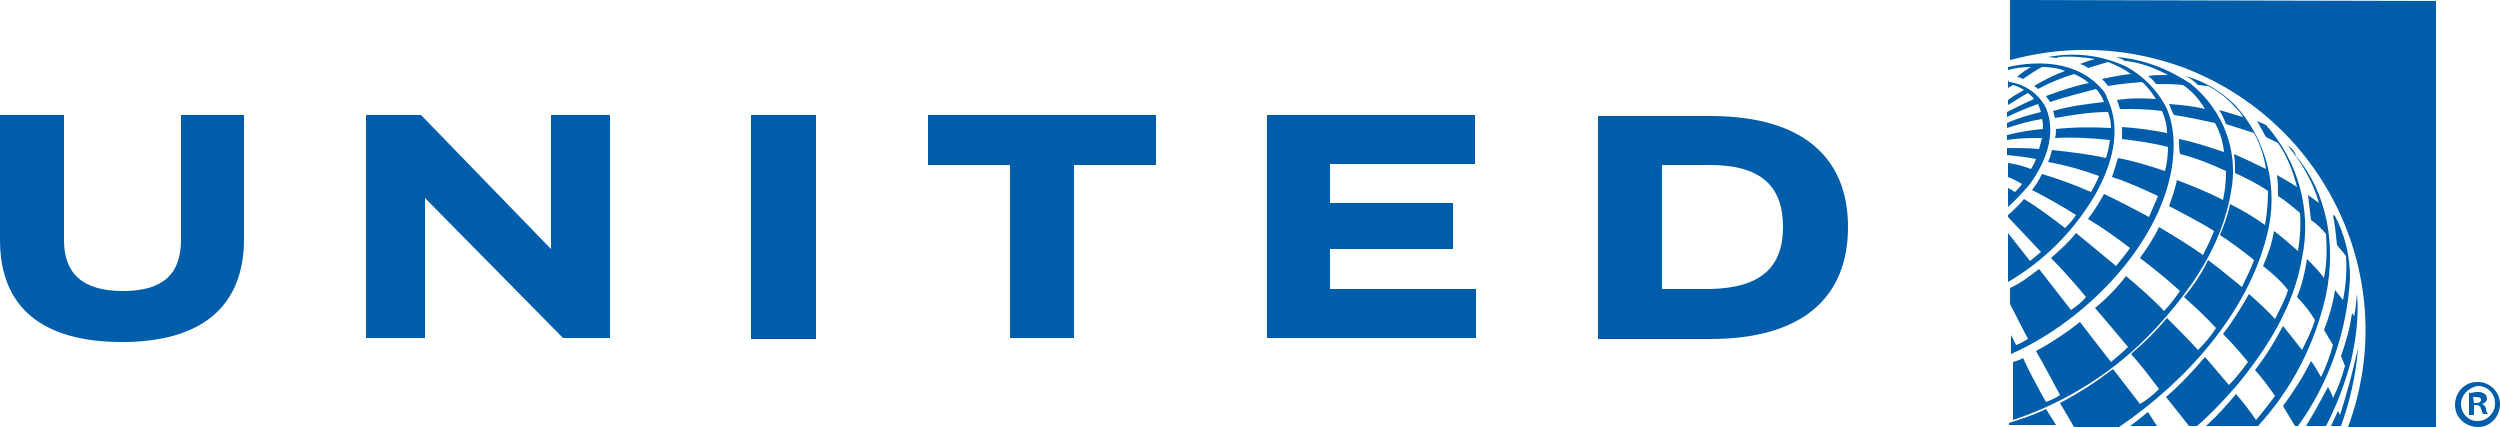
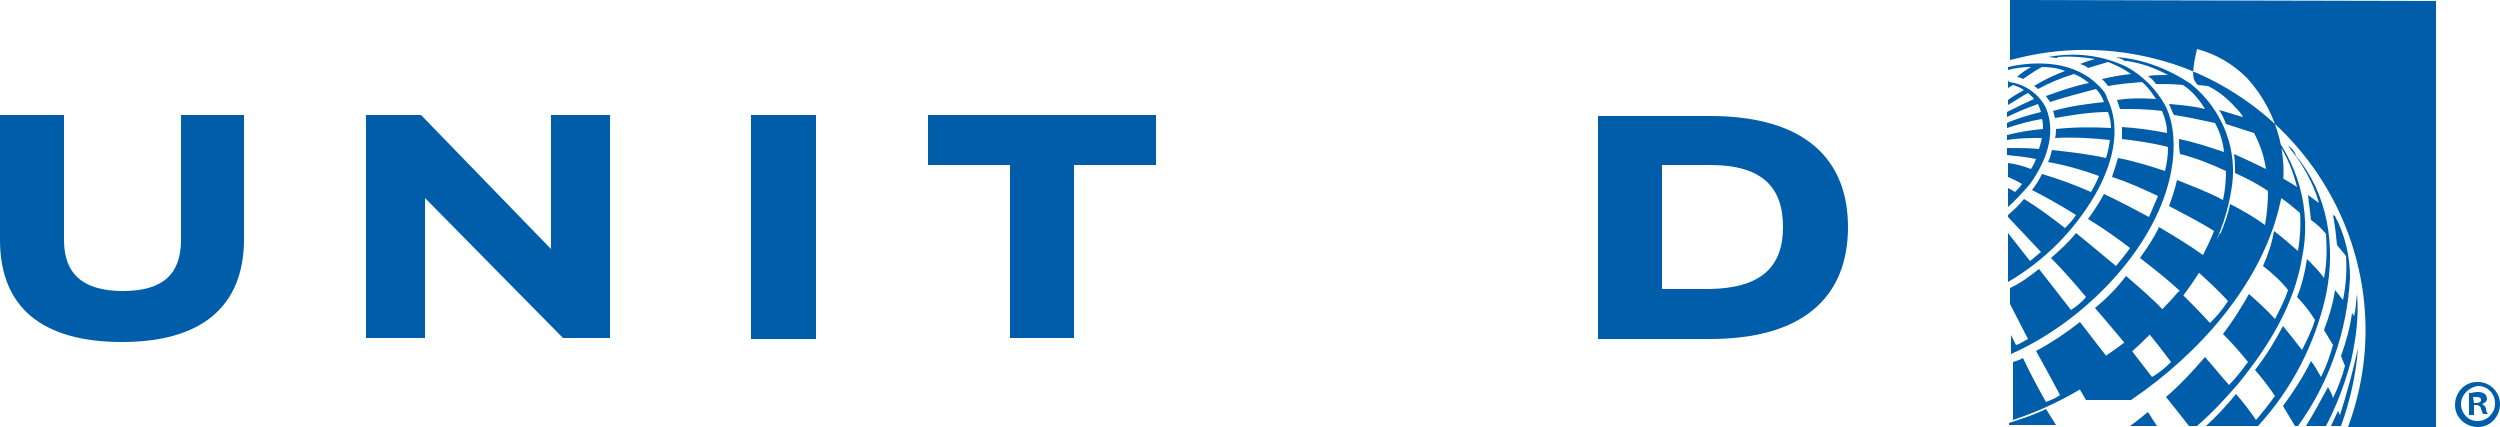
<svg xmlns="http://www.w3.org/2000/svg" version="1.1" id="Layer_1" x="0px" y="0px" viewBox="0 0 250 42.7" style="enable-background:new 0 0 250 42.7;" xml:space="preserve">
  <style type="text/css">
	.st0{fill:#005DAA;}
</style>
-   <path class="st0" d="M214.8,41.2c-0.5,0.4-1.1,0.9-1.8,1.4h2.7C215.7,42.6,215.1,41.7,214.8,41.2 M204.6,40.9  c-1.2,0.6-2.5,1-3.7,1.4v0.2h4.7L204.6,40.9z M235.8,34.8c-0.5,2.3-1.1,4.5-1.8,6.7c-0.1-0.1-0.1-0.3-0.2-0.4  c-0.3,0.6-0.7,1.5-0.7,1.5h1C235,40.1,235.6,37.5,235.8,34.8 M235.7,29.4c-0.1,0.7-0.1,1.5-0.3,2.2l-0.2-0.3  c-0.2,1.5-0.6,2.9-1.1,4.3l0.4,1c-0.3,1.1-0.7,2.2-1.2,3.2c-0.1-0.4-0.3-0.7-0.5-1.1c-0.7,1.3-1.4,2.6-2.2,3.9h2  c1.1-2.1,1.9-4.3,2.5-6.5C235.6,33.9,235.9,31.6,235.7,29.4L235.7,29.4z M233.3,21.5c0.2,1,0.3,2,0.4,3c0.3,0.4,0.6,0.7,0.9,1.1  c0.1,1.5,0,2.9-0.3,4.4l-0.8-1c-0.2,1.4-0.6,2.7-1.1,4l0.9,1.5c-0.3,1.1-0.7,2.2-1.2,3.2c-0.3-0.5-0.6-1.1-1-1.6  c-0.8,1.6-1.7,3-2.8,4.5l1.2,2h0.3c3.1-4.3,4.9-9.4,5.2-14.8c0-2.2-0.5-4.3-1.5-6.2L233.3,21.5z M228.8,14.6L228.8,14.6  c1.4,1.7,2.5,3.6,3.1,5.7l0,0l-1.1-0.8c0.1,0.8,0.2,1.7,0.3,2.5c0.6,0.4,1.1,0.9,1.5,1.4c0.1,1.5,0.1,2.9-0.2,4.4  c-0.5-0.7-1.1-1.3-1.7-1.9c-0.2,1.3-0.5,2.6-1,3.8c0.7,0.7,1.3,1.5,1.8,2.3c-0.3,1-0.8,2-1.3,3c-0.6-0.8-1.1-1.4-1.9-2.4  c-0.8,1.5-1.7,3-2.8,4.4c0.7,0.8,1.4,1.7,2,2.6c-0.6,0.8-1.2,1.6-1.9,2.4c-0.6-0.9-1.3-1.8-2-2.6c-0.9,1.1-1.9,2.2-3,3.2h5.2  c3.4-3.7,5.7-8.2,6.8-13.1c1-4.9,0.2-10.1-3-13.9C229.5,15.2,229.2,14.8,228.8,14.6 M225.7,12.1c0.3,0.5,0.6,1.1,0.9,1.6l1.2,0.6  c0.9,1.3,1.5,2.8,1.9,4.4c-0.6-0.4-1.3-0.8-2-1.2c0.1,0.7,0.1,1.4,0.1,2.1c0.8,0.5,1.5,1.1,2.2,1.7c0.1,1.3,0,2.6-0.2,3.8  c-0.8-0.7-1.6-1.4-2.4-2c-0.2,1.2-0.6,2.4-1.1,3.5c0.9,0.7,1.8,1.5,2.5,2.4c-0.3,1-0.8,1.9-1.3,2.9c-0.8-0.9-1.7-1.7-2.6-2.5  c-0.8,1.4-1.6,2.7-2.6,4c0.9,0.9,1.7,1.8,2.5,2.8c-0.6,0.8-1.2,1.6-1.9,2.3c-0.8-0.9-1.6-1.9-2.4-2.8c-1.2,1.4-2.5,2.8-3.9,4  c0.9,1.1,2.3,2.9,2.3,2.9h0.8c1.5-1.3,2.8-2.7,4.1-4.2c3.1-3.8,5.6-7.9,6.4-12.6c1-4.8-0.4-9.7-3.6-13.3L225.7,12.1z M200.8,8v0.8  l0.5-0.3c0.4,0.1,0.8,0.3,1.1,0.5c-0.5,0.3-1.1,0.6-1.6,1v0.5c0.7-0.4,1.4-0.9,2-1.2c0.2,0.2,0.5,0.4,0.6,0.6  c-0.9,0.4-2.1,1-2.7,1.3v0.5c1-0.5,2-0.9,3.1-1.3c0.1,0.2,0.2,0.5,0.3,0.8c-1.2,0.3-2.3,0.6-3.4,1.1v0.5c1.2-0.4,2.3-0.7,3.5-0.9  c0.1,0.3,0.1,0.7,0.1,1c-1.2,0.1-2.4,0.3-3.6,0.6V14c1.2-0.2,2.4-0.2,3.5-0.2c-0.1,0.4-0.2,0.8-0.3,1.1c-0.9-0.1-2.3-0.1-3.2-0.1  v0.7c1,0.1,1.9,0.2,2.9,0.4c-0.1,0.3-0.3,0.7-0.5,1c-0.8-0.3-1.5-0.5-2.3-0.6v1.4c0.5,0.2,0.9,0.4,1.4,0.7c-0.2,0.3-0.4,0.5-0.7,0.8  c-0.3-0.2-0.7-0.4-0.7-0.4v1.9c0.8-0.7,1.5-1.5,2.2-2.3c1.5-2.1,2.7-4.9,1.6-7.6c-0.7-1.4-2.1-2.4-3.7-2.6 M219.8,8.5l1,0.1  c1,0.5,1.9,1.2,2.7,2.1c0.3,0.3,0.6,0.6,0.8,1c-0.8-0.2-1.6-0.5-2.4-0.7c0.3,0.4,0.5,0.9,0.7,1.4c0.9,0.3,1.9,0.6,2.8,0.9  c0.6,1.1,1,2.3,1.2,3.6c-1-0.5-2.1-1-3.2-1.5c0.1,0.6,0.1,1.2,0.1,1.9c1.1,0.5,2.3,1.1,3.3,1.8c0,1.1-0.1,2.3-0.3,3.4  c-1.1-0.8-2.3-1.5-3.5-2.1c-0.2,1.1-0.6,2.1-1,3.1c1.2,0.8,2.3,1.6,3.4,2.5c-0.3,0.9-0.8,1.8-1.2,2.7c-1.1-0.9-2.2-1.8-3.4-2.7  c-0.6,1.3-1.4,2.5-2.4,3.7c1.1,1,2.2,2,3.2,3.1c-0.5,0.8-1.1,1.5-1.8,2.2c-1-1.1-2.1-2.2-3.1-3.2c-1.1,1.3-2.3,2.5-3.6,3.6  c1,1.1,1.9,2.3,2.8,3.5c-0.6,0.6-1.2,1.1-1.9,1.5l-2.7-3.5c-1.7,1.3-3.4,2.4-5.3,3.4l1.4,2.4h4.5c6.8-4.6,12.9-11.5,14.8-19.2  c1.2-4.6,0-9.5-3.2-13c-1.4-1.4-3.1-2.4-5-2.9C219,7.8,219.4,8.1,219.8,8.5 M209.8,8.5c-2.3-2.3-5.9-2.5-9-1.8V7  c0.7-0.2,1.5-0.3,2.3-0.3c-0.5,0.3-1,0.6-1.4,1c0.2,0,0.4,0.1,0.6,0.2c0.6-0.4,1.3-0.9,1.9-1.2c0.8,0,1.6,0.1,2.3,0.4  c-1.1,0.4-2.1,0.9-3.1,1.5c0.2,0.1,0.3,0.2,0.4,0.3c1.1-0.6,2.3-1.1,3.6-1.5c0.5,0.2,1,0.5,1.5,0.9c-1.5,0.3-2.9,0.8-4.3,1.3  c0.1,0.2,0.3,0.4,0.4,0.6c1.5-0.5,3.1-0.9,4.6-1.3c0.4,0.4,0.6,0.8,0.8,1.3c-1.7,0.2-3.4,0.4-5.1,0.9c0.1,0.2,0.1,0.4,0.2,0.7  c1.7-0.3,3.5-0.6,5.3-0.6c0.2,0.5,0.3,1.1,0.3,1.6c-1.8-0.1-3.6-0.1-5.5,0.1c0,0.2,0,0.6-0.1,0.9c1.8-0.1,3.6,0,5.5,0.2  c-0.1,0.6-0.2,1.2-0.4,1.8c-1.8-0.4-3.6-0.6-5.4-0.8c-0.1,0.4-0.2,0.8-0.4,1.2c1.7,0.3,3.5,0.8,5.1,1.4c-0.2,0.5-0.5,1.1-0.8,1.6  c-1.6-0.7-3.2-1.3-4.9-1.8c-0.3,0.6-0.6,1.1-1,1.6c1,0.5,3,1.6,4.4,2.5c-0.3,0.5-0.7,0.9-1.1,1.3c-1.3-1-2.6-2-4.1-2.9  c-0.5,0.6-1,1.1-1.6,1.6v0.2l3.3,3.5c-0.4,0.3-0.7,0.6-1.1,0.9l-2.2-2.8v4.9c3.6-2.1,6.6-5.1,8.7-8.7c1.6-2.8,2.8-6.5,1.2-9.7  C210.6,9.3,210.2,8.9,209.8,8.5 M211.6,5.7c0.3,0.1,0.6,0.2,0.9,0.4h0.2c1.4,0.2,2.8,0.7,4.1,1.4c-0.7,0-1.4,0-2,0.1  c0.3,0.2,0.6,0.5,0.8,0.8c0.9,0,1.8,0,2.7,0.1c0.9,0.6,1.6,1.4,2.2,2.4c-1.2-0.3-2.4-0.4-3.6-0.5c0.2,0.4,0.3,0.8,0.5,1.1  c1.4,0.2,2.7,0.5,4.1,0.8c0.5,0.9,0.8,1.9,0.9,2.9c-1.5-0.5-3-1-4.5-1.3c0,0.5,0,1,0.1,1.5c1.6,0.4,3.1,1,4.6,1.7c0,1-0.1,2-0.3,2.9  c-1.5-0.8-3.1-1.4-4.6-2c-0.2,0.9-0.5,1.8-0.8,2.6c1.5,0.8,3.1,1.6,4.5,2.5c-0.3,0.8-0.7,1.6-1.1,2.4c-1.4-1-2.9-1.9-4.4-2.8  c-0.5,1.1-1.2,2.1-1.9,3.1c1.3,1,2.7,2.1,4,3.3c-0.5,0.7-1,1.4-1.6,2c-0.9-1-2.5-2.4-3.8-3.5c-0.9,1.2-2,2.3-3.1,3.2  c0.8,0.9,3.3,3.9,3.3,3.9c-0.5,0.5-1.1,1-1.7,1.5c0,0-2.5-3.2-3.1-4c-1.4,1.1-2.9,2.1-4.4,2.9c0.7,1.2,2.4,4.4,2.4,4.4  c-0.4,0.3-0.9,0.5-1.4,0.7c-0.8-1.4-1.8-3.3-2.3-4.4c-0.3,0.2-0.7,0.3-1,0.4v5.8c5.4-1.8,10.3-4.9,14.2-9.1c3.7-4,6.7-8.4,7.6-13.7  c0.8-4.1-0.8-8.2-4-10.8C216.7,6.8,214.2,5.9,211.6,5.7 M212.7,6.7c-2.5-1.2-5.2-1.5-7.9-1l0.9,0.1l0.1-0.1c1.2-0.1,2.5,0,3.7,0.2  c-0.4,0.1-1,0.3-1.5,0.5c0.3,0.1,0.6,0.2,0.8,0.4c0.7-0.2,1.3-0.4,2-0.6c0.8,0.3,1.6,0.7,2.3,1.2c-1,0.1-2,0.3-2.9,0.5  c0.2,0.2,0.4,0.4,0.6,0.7c1.1-0.2,2.2-0.3,3.4-0.4c0.6,0.5,1,1.1,1.4,1.7c-1.3-0.1-2.6-0.1-3.9,0.1c0.1,0.3,0.2,0.6,0.3,0.9  c1.4,0,2.8,0,4.2,0.2c0.3,0.7,0.5,1.4,0.5,2.2c-1.5-0.3-3-0.5-4.5-0.6c0,0.4,0,0.8,0,1.2c1.6,0.2,3.1,0.4,4.6,0.8  c0,0.8-0.1,1.6-0.3,2.4c-1.5-0.5-3.1-1-4.7-1.3c-0.2,0.7-0.4,1.3-0.6,1.9c1.6,0.5,3.1,1.2,4.6,1.9c-0.3,0.7-0.6,1.4-0.9,2.1  c-1.5-0.8-3-1.6-4.5-2.3c-0.5,0.9-1,1.7-1.6,2.5c1.5,0.9,2.9,1.9,4.2,2.9c-0.4,0.6-1,1.3-1.4,1.8c-1.3-1.1-4-3.3-4-3.3  c-0.7,0.9-1.6,1.7-2.5,2.5c1.1,1.1,2.6,2.8,3.5,3.9c-0.4,0.5-0.9,0.9-1.5,1.3c-1.1-1.4-2.4-3.1-3.2-4.1c-0.9,0.7-1.8,1.4-2.9,1.9  v1.6l1.8,3.5c-0.4,0.2-0.8,0.5-1.2,0.6l-0.5-1v1.9c6.8-3,13.7-9.7,15.7-16.9c0.7-2.5,0.9-5.7-0.3-8C215.6,8.9,214.3,7.6,212.7,6.7   M243.6,0.1v42.6h-8.8c5.4-14.5-2.1-30.6-16.6-36c-5-1.8-10.3-2.2-15.5-1.1L201,6V0L243.6,0.1z" />
+   <path class="st0" d="M214.8,41.2c-0.5,0.4-1.1,0.9-1.8,1.4h2.7C215.7,42.6,215.1,41.7,214.8,41.2 M204.6,40.9  c-1.2,0.6-2.5,1-3.7,1.4v0.2h4.7L204.6,40.9z M235.8,34.8c-0.5,2.3-1.1,4.5-1.8,6.7c-0.1-0.1-0.1-0.3-0.2-0.4  c-0.3,0.6-0.7,1.5-0.7,1.5h1C235,40.1,235.6,37.5,235.8,34.8 M235.7,29.4c-0.1,0.7-0.1,1.5-0.3,2.2l-0.2-0.3  c-0.2,1.5-0.6,2.9-1.1,4.3l0.4,1c-0.3,1.1-0.7,2.2-1.2,3.2c-0.1-0.4-0.3-0.7-0.5-1.1c-0.7,1.3-1.4,2.6-2.2,3.9h2  c1.1-2.1,1.9-4.3,2.5-6.5C235.6,33.9,235.9,31.6,235.7,29.4L235.7,29.4z M233.3,21.5c0.2,1,0.3,2,0.4,3c0.3,0.4,0.6,0.7,0.9,1.1  c0.1,1.5,0,2.9-0.3,4.4l-0.8-1c-0.2,1.4-0.6,2.7-1.1,4l0.9,1.5c-0.3,1.1-0.7,2.2-1.2,3.2c-0.3-0.5-0.6-1.1-1-1.6  c-0.8,1.6-1.7,3-2.8,4.5l1.2,2h0.3c3.1-4.3,4.9-9.4,5.2-14.8c0-2.2-0.5-4.3-1.5-6.2L233.3,21.5z M228.8,14.6L228.8,14.6  c1.4,1.7,2.5,3.6,3.1,5.7l0,0l-1.1-0.8c0.1,0.8,0.2,1.7,0.3,2.5c0.6,0.4,1.1,0.9,1.5,1.4c0.1,1.5,0.1,2.9-0.2,4.4  c-0.5-0.7-1.1-1.3-1.7-1.9c-0.2,1.3-0.5,2.6-1,3.8c0.7,0.7,1.3,1.5,1.8,2.3c-0.3,1-0.8,2-1.3,3c-0.6-0.8-1.1-1.4-1.9-2.4  c-0.8,1.5-1.7,3-2.8,4.4c0.7,0.8,1.4,1.7,2,2.6c-0.6,0.8-1.2,1.6-1.9,2.4c-0.6-0.9-1.3-1.8-2-2.6c-0.9,1.1-1.9,2.2-3,3.2h5.2  c3.4-3.7,5.7-8.2,6.8-13.1c1-4.9,0.2-10.1-3-13.9C229.5,15.2,229.2,14.8,228.8,14.6 M225.7,12.1c0.3,0.5,0.6,1.1,0.9,1.6l1.2,0.6  c0.9,1.3,1.5,2.8,1.9,4.4c-0.6-0.4-1.3-0.8-2-1.2c0.1,0.7,0.1,1.4,0.1,2.1c0.8,0.5,1.5,1.1,2.2,1.7c0.1,1.3,0,2.6-0.2,3.8  c-0.8-0.7-1.6-1.4-2.4-2c-0.2,1.2-0.6,2.4-1.1,3.5c0.9,0.7,1.8,1.5,2.5,2.4c-0.3,1-0.8,1.9-1.3,2.9c-0.8-0.9-1.7-1.7-2.6-2.5  c-0.8,1.4-1.6,2.7-2.6,4c0.9,0.9,1.7,1.8,2.5,2.8c-0.6,0.8-1.2,1.6-1.9,2.3c-0.8-0.9-1.6-1.9-2.4-2.8c-1.2,1.4-2.5,2.8-3.9,4  c0.9,1.1,2.3,2.9,2.3,2.9h0.8c1.5-1.3,2.8-2.7,4.1-4.2c3.1-3.8,5.6-7.9,6.4-12.6c1-4.8-0.4-9.7-3.6-13.3L225.7,12.1z M200.8,8v0.8  l0.5-0.3c0.4,0.1,0.8,0.3,1.1,0.5c-0.5,0.3-1.1,0.6-1.6,1v0.5c0.7-0.4,1.4-0.9,2-1.2c0.2,0.2,0.5,0.4,0.6,0.6  c-0.9,0.4-2.1,1-2.7,1.3v0.5c1-0.5,2-0.9,3.1-1.3c0.1,0.2,0.2,0.5,0.3,0.8c-1.2,0.3-2.3,0.6-3.4,1.1v0.5c1.2-0.4,2.3-0.7,3.5-0.9  c0.1,0.3,0.1,0.7,0.1,1c-1.2,0.1-2.4,0.3-3.6,0.6V14c1.2-0.2,2.4-0.2,3.5-0.2c-0.1,0.4-0.2,0.8-0.3,1.1c-0.9-0.1-2.3-0.1-3.2-0.1  v0.7c1,0.1,1.9,0.2,2.9,0.4c-0.1,0.3-0.3,0.7-0.5,1c-0.8-0.3-1.5-0.5-2.3-0.6v1.4c0.5,0.2,0.9,0.4,1.4,0.7c-0.2,0.3-0.4,0.5-0.7,0.8  c-0.3-0.2-0.7-0.4-0.7-0.4v1.9c0.8-0.7,1.5-1.5,2.2-2.3c1.5-2.1,2.7-4.9,1.6-7.6c-0.7-1.4-2.1-2.4-3.7-2.6 M219.8,8.5l1,0.1  c1,0.5,1.9,1.2,2.7,2.1c0.3,0.3,0.6,0.6,0.8,1c-0.8-0.2-1.6-0.5-2.4-0.7c0.3,0.4,0.5,0.9,0.7,1.4c0.9,0.3,1.9,0.6,2.8,0.9  c0.6,1.1,1,2.3,1.2,3.6c-1-0.5-2.1-1-3.2-1.5c0.1,0.6,0.1,1.2,0.1,1.9c1.1,0.5,2.3,1.1,3.3,1.8c0,1.1-0.1,2.3-0.3,3.4  c-1.1-0.8-2.3-1.5-3.5-2.1c-0.2,1.1-0.6,2.1-1,3.1c1.2,0.8,2.3,1.6,3.4,2.5c-1.1-0.9-2.2-1.8-3.4-2.7  c-0.6,1.3-1.4,2.5-2.4,3.7c1.1,1,2.2,2,3.2,3.1c-0.5,0.8-1.1,1.5-1.8,2.2c-1-1.1-2.1-2.2-3.1-3.2c-1.1,1.3-2.3,2.5-3.6,3.6  c1,1.1,1.9,2.3,2.8,3.5c-0.6,0.6-1.2,1.1-1.9,1.5l-2.7-3.5c-1.7,1.3-3.4,2.4-5.3,3.4l1.4,2.4h4.5c6.8-4.6,12.9-11.5,14.8-19.2  c1.2-4.6,0-9.5-3.2-13c-1.4-1.4-3.1-2.4-5-2.9C219,7.8,219.4,8.1,219.8,8.5 M209.8,8.5c-2.3-2.3-5.9-2.5-9-1.8V7  c0.7-0.2,1.5-0.3,2.3-0.3c-0.5,0.3-1,0.6-1.4,1c0.2,0,0.4,0.1,0.6,0.2c0.6-0.4,1.3-0.9,1.9-1.2c0.8,0,1.6,0.1,2.3,0.4  c-1.1,0.4-2.1,0.9-3.1,1.5c0.2,0.1,0.3,0.2,0.4,0.3c1.1-0.6,2.3-1.1,3.6-1.5c0.5,0.2,1,0.5,1.5,0.9c-1.5,0.3-2.9,0.8-4.3,1.3  c0.1,0.2,0.3,0.4,0.4,0.6c1.5-0.5,3.1-0.9,4.6-1.3c0.4,0.4,0.6,0.8,0.8,1.3c-1.7,0.2-3.4,0.4-5.1,0.9c0.1,0.2,0.1,0.4,0.2,0.7  c1.7-0.3,3.5-0.6,5.3-0.6c0.2,0.5,0.3,1.1,0.3,1.6c-1.8-0.1-3.6-0.1-5.5,0.1c0,0.2,0,0.6-0.1,0.9c1.8-0.1,3.6,0,5.5,0.2  c-0.1,0.6-0.2,1.2-0.4,1.8c-1.8-0.4-3.6-0.6-5.4-0.8c-0.1,0.4-0.2,0.8-0.4,1.2c1.7,0.3,3.5,0.8,5.1,1.4c-0.2,0.5-0.5,1.1-0.8,1.6  c-1.6-0.7-3.2-1.3-4.9-1.8c-0.3,0.6-0.6,1.1-1,1.6c1,0.5,3,1.6,4.4,2.5c-0.3,0.5-0.7,0.9-1.1,1.3c-1.3-1-2.6-2-4.1-2.9  c-0.5,0.6-1,1.1-1.6,1.6v0.2l3.3,3.5c-0.4,0.3-0.7,0.6-1.1,0.9l-2.2-2.8v4.9c3.6-2.1,6.6-5.1,8.7-8.7c1.6-2.8,2.8-6.5,1.2-9.7  C210.6,9.3,210.2,8.9,209.8,8.5 M211.6,5.7c0.3,0.1,0.6,0.2,0.9,0.4h0.2c1.4,0.2,2.8,0.7,4.1,1.4c-0.7,0-1.4,0-2,0.1  c0.3,0.2,0.6,0.5,0.8,0.8c0.9,0,1.8,0,2.7,0.1c0.9,0.6,1.6,1.4,2.2,2.4c-1.2-0.3-2.4-0.4-3.6-0.5c0.2,0.4,0.3,0.8,0.5,1.1  c1.4,0.2,2.7,0.5,4.1,0.8c0.5,0.9,0.8,1.9,0.9,2.9c-1.5-0.5-3-1-4.5-1.3c0,0.5,0,1,0.1,1.5c1.6,0.4,3.1,1,4.6,1.7c0,1-0.1,2-0.3,2.9  c-1.5-0.8-3.1-1.4-4.6-2c-0.2,0.9-0.5,1.8-0.8,2.6c1.5,0.8,3.1,1.6,4.5,2.5c-0.3,0.8-0.7,1.6-1.1,2.4c-1.4-1-2.9-1.9-4.4-2.8  c-0.5,1.1-1.2,2.1-1.9,3.1c1.3,1,2.7,2.1,4,3.3c-0.5,0.7-1,1.4-1.6,2c-0.9-1-2.5-2.4-3.8-3.5c-0.9,1.2-2,2.3-3.1,3.2  c0.8,0.9,3.3,3.9,3.3,3.9c-0.5,0.5-1.1,1-1.7,1.5c0,0-2.5-3.2-3.1-4c-1.4,1.1-2.9,2.1-4.4,2.9c0.7,1.2,2.4,4.4,2.4,4.4  c-0.4,0.3-0.9,0.5-1.4,0.7c-0.8-1.4-1.8-3.3-2.3-4.4c-0.3,0.2-0.7,0.3-1,0.4v5.8c5.4-1.8,10.3-4.9,14.2-9.1c3.7-4,6.7-8.4,7.6-13.7  c0.8-4.1-0.8-8.2-4-10.8C216.7,6.8,214.2,5.9,211.6,5.7 M212.7,6.7c-2.5-1.2-5.2-1.5-7.9-1l0.9,0.1l0.1-0.1c1.2-0.1,2.5,0,3.7,0.2  c-0.4,0.1-1,0.3-1.5,0.5c0.3,0.1,0.6,0.2,0.8,0.4c0.7-0.2,1.3-0.4,2-0.6c0.8,0.3,1.6,0.7,2.3,1.2c-1,0.1-2,0.3-2.9,0.5  c0.2,0.2,0.4,0.4,0.6,0.7c1.1-0.2,2.2-0.3,3.4-0.4c0.6,0.5,1,1.1,1.4,1.7c-1.3-0.1-2.6-0.1-3.9,0.1c0.1,0.3,0.2,0.6,0.3,0.9  c1.4,0,2.8,0,4.2,0.2c0.3,0.7,0.5,1.4,0.5,2.2c-1.5-0.3-3-0.5-4.5-0.6c0,0.4,0,0.8,0,1.2c1.6,0.2,3.1,0.4,4.6,0.8  c0,0.8-0.1,1.6-0.3,2.4c-1.5-0.5-3.1-1-4.7-1.3c-0.2,0.7-0.4,1.3-0.6,1.9c1.6,0.5,3.1,1.2,4.6,1.9c-0.3,0.7-0.6,1.4-0.9,2.1  c-1.5-0.8-3-1.6-4.5-2.3c-0.5,0.9-1,1.7-1.6,2.5c1.5,0.9,2.9,1.9,4.2,2.9c-0.4,0.6-1,1.3-1.4,1.8c-1.3-1.1-4-3.3-4-3.3  c-0.7,0.9-1.6,1.7-2.5,2.5c1.1,1.1,2.6,2.8,3.5,3.9c-0.4,0.5-0.9,0.9-1.5,1.3c-1.1-1.4-2.4-3.1-3.2-4.1c-0.9,0.7-1.8,1.4-2.9,1.9  v1.6l1.8,3.5c-0.4,0.2-0.8,0.5-1.2,0.6l-0.5-1v1.9c6.8-3,13.7-9.7,15.7-16.9c0.7-2.5,0.9-5.7-0.3-8C215.6,8.9,214.3,7.6,212.7,6.7   M243.6,0.1v42.6h-8.8c5.4-14.5-2.1-30.6-16.6-36c-5-1.8-10.3-2.2-15.5-1.1L201,6V0L243.6,0.1z" />
  <path class="st0" d="M159.8,11.5v22.4h11.2c9.3,0,13.8-4.2,13.8-11.2c0-6.6-4.1-11.1-13.8-11.1H159.8z M166.2,16.5h4.8  c5.2,0,7.3,2.2,7.3,6.2s-2.2,6.1-7.3,6.2h-4.8L166.2,16.5z" />
-   <polygon class="st0" points="147.5,11.5 147.5,16.4 133,16.4 133,20.3 145.3,20.3 145.3,24.9 133,24.9 133,28.9 147.6,28.9   147.6,33.8 126.7,33.8 126.7,11.5 " />
  <polygon class="st0" points="115.6,11.5 115.6,16.5 107.4,16.5 107.4,33.8 101,33.8 101,16.5 92.8,16.5 92.8,11.5 " />
  <rect x="75.1" y="11.5" class="st0" width="6.5" height="22.4" />
  <polygon class="st0" points="42.5,19.8 56.3,33.8 61,33.8 61,11.5 55.1,11.5 55.1,24.9 42.1,11.5 36.6,11.5 36.6,33.8 42.5,33.8 " />
  <path class="st0" d="M24.4,23.9c0,6.8-4.3,10.3-12.2,10.3S0,30.8,0,24V11.5h6.4V24c0,3.4,1.9,5.1,5.9,5.1s5.8-1.7,5.8-5.1V11.5h6.3  L24.4,23.9z" />
  <path class="st0" d="M250,40.4c0,1.2-0.9,2.3-2.2,2.3c-1.2,0-2.3-0.9-2.3-2.2c0-1.2,0.9-2.3,2.2-2.3c0,0,0,0,0.1,0  C249,38.2,250,39.2,250,40.4C250,40.4,250,40.4,250,40.4z M246.1,40.4c0,0.9,0.7,1.7,1.6,1.7c0,0,0.1,0,0.1,0c0.9,0,1.7-0.8,1.7-1.7  c0,0,0,0,0-0.1c0-0.9-0.7-1.7-1.7-1.7C246.9,38.7,246.1,39.5,246.1,40.4C246.1,40.4,246.1,40.4,246.1,40.4L246.1,40.4z M247.4,41.5  h-0.5v-2.2c0.3,0,0.6-0.1,0.8-0.1c0.3,0,0.5,0,0.8,0.2c0.1,0.1,0.2,0.3,0.2,0.5c0,0.2-0.2,0.4-0.5,0.5l0,0c0.2,0.1,0.4,0.3,0.4,0.5  c0,0.2,0.1,0.4,0.2,0.5h-0.5c-0.1-0.2-0.1-0.3-0.2-0.5c0-0.2-0.2-0.4-0.5-0.4h-0.2L247.4,41.5z M247.4,40.3h0.2  c0.3,0,0.5-0.1,0.5-0.3s-0.1-0.3-0.5-0.3c-0.1,0-0.2,0-0.3,0L247.4,40.3z" />
</svg>